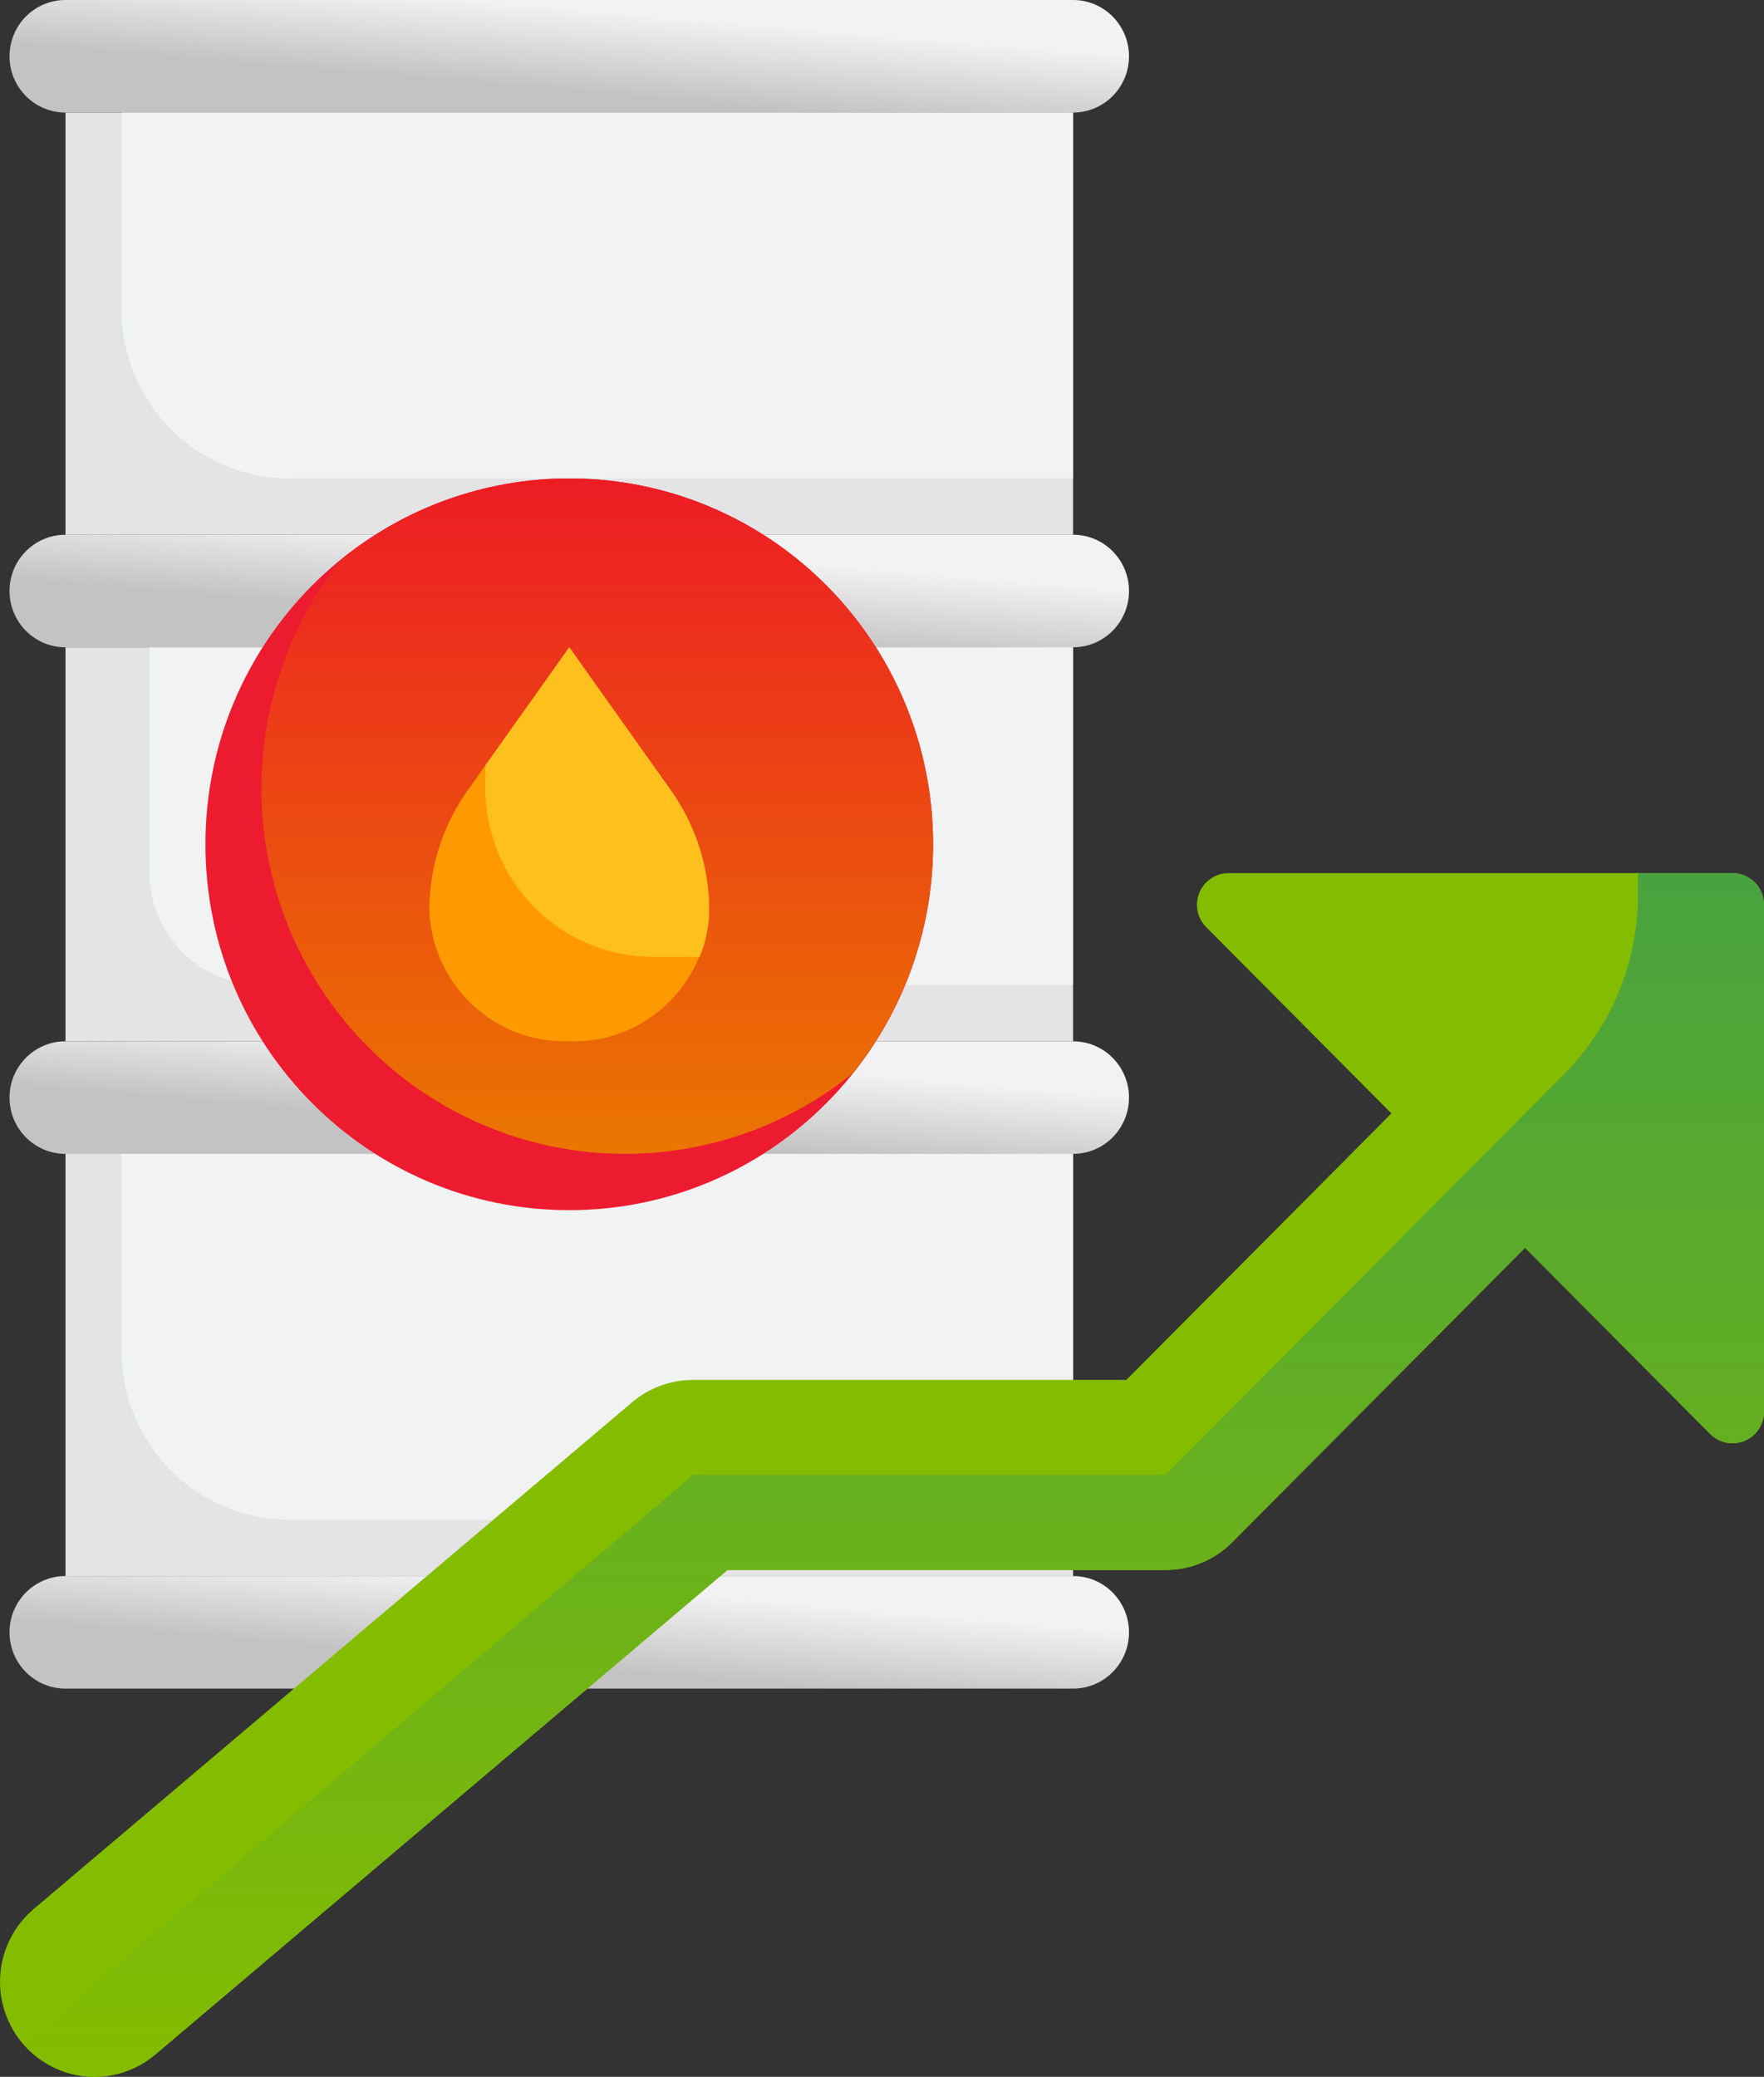
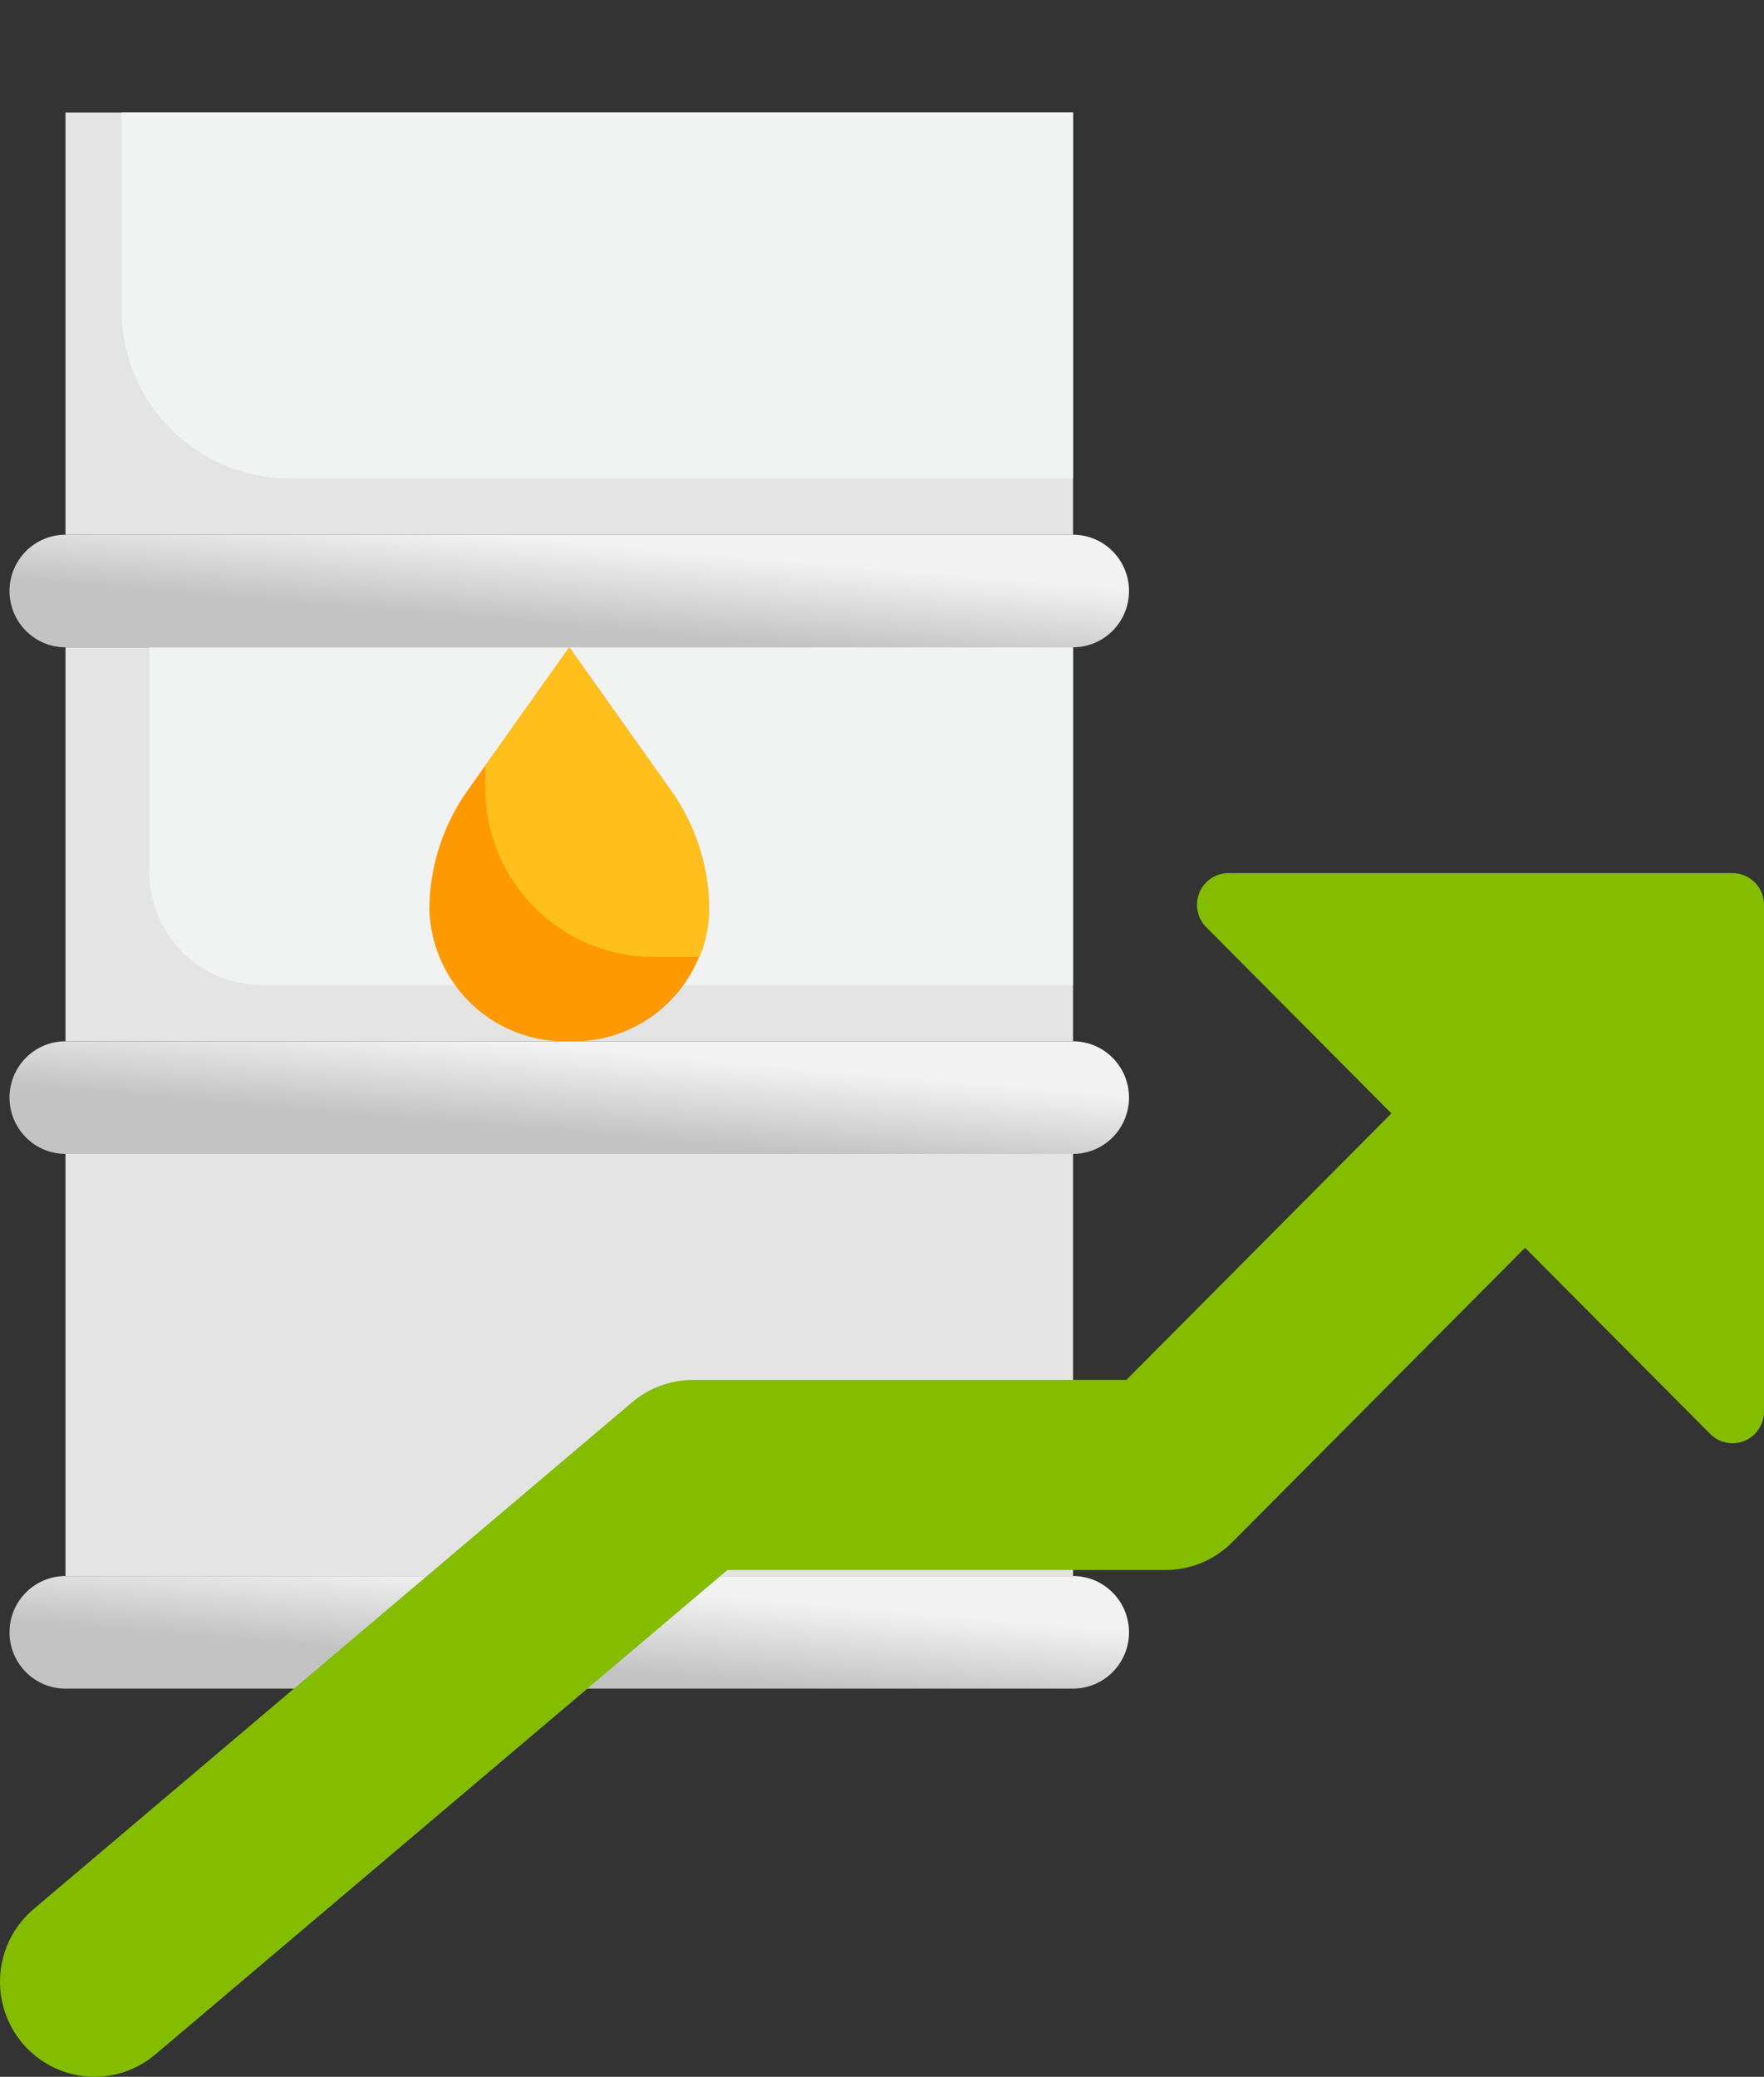
<svg xmlns="http://www.w3.org/2000/svg" width="96" height="113" viewBox="0 0 96 113" fill="none">
  <rect x="0" y="0" width="96" height="113" fill="#333333" stroke="none" />
  <path d="M3.564 62.784H58.397V85.753H3.564V62.784Z" fill="#E4E4E4" />
-   <path d="M6.611 73.503C6.611 75.94 7.574 78.276 9.288 80C11.002 81.723 13.326 82.691 15.75 82.691H58.398V62.784H6.611V73.503Z" fill="#F1F2F2" />
  <path d="M3.564 35.22H58.397V56.658H3.564V35.22Z" fill="#E4E4E4" />
  <path d="M8.133 47.471C8.133 49.095 8.775 50.653 9.917 51.802C11.06 52.95 12.61 53.596 14.225 53.596H58.396V35.22H8.133V47.471Z" fill="#F1F2F2" />
  <path d="M3.564 6.125H58.397V29.095H3.564V6.125Z" fill="#E4E4E4" />
-   <path d="M58.396 0H3.564C1.881 0 0.518 1.371 0.518 3.063C0.518 4.754 1.881 6.125 3.564 6.125H58.396C60.079 6.125 61.442 4.754 61.442 3.063C61.442 1.371 60.079 0 58.396 0Z" fill="url(#paint0_linear_858_11478)" />
  <path d="M58.396 29.095H3.564C1.881 29.095 0.518 30.466 0.518 32.157C0.518 33.849 1.881 35.22 3.564 35.22H58.396C60.079 35.22 61.442 33.849 61.442 32.157C61.442 30.466 60.079 29.095 58.396 29.095Z" fill="url(#paint1_linear_858_11478)" />
  <path d="M58.396 56.658H3.564C1.881 56.658 0.518 58.03 0.518 59.721C0.518 61.412 1.881 62.784 3.564 62.784H58.396C60.079 62.784 61.442 61.412 61.442 59.721C61.442 58.03 60.079 56.658 58.396 56.658Z" fill="url(#paint2_linear_858_11478)" />
  <path d="M58.396 85.753H3.564C1.881 85.753 0.518 87.124 0.518 88.816C0.518 90.507 1.881 91.879 3.564 91.879H58.396C60.079 91.879 61.442 90.507 61.442 88.816C61.442 87.124 60.079 85.753 58.396 85.753Z" fill="url(#paint3_linear_858_11478)" />
-   <path d="M30.98 65.846C41.916 65.846 50.781 56.934 50.781 45.939C50.781 34.945 41.916 26.032 30.98 26.032C20.045 26.032 11.18 34.945 11.18 45.939C11.18 56.934 20.045 65.846 30.98 65.846Z" fill="#ED1B2F" />
-   <path d="M30.981 26.032C26.474 26.028 22.101 27.578 18.593 30.422C15.537 34.245 13.992 39.067 14.255 43.965C14.519 48.862 16.573 53.488 20.023 56.956C23.472 60.424 28.074 62.489 32.945 62.754C37.816 63.02 42.613 61.467 46.414 58.393C48.753 55.469 50.222 51.939 50.65 48.211C51.079 44.483 50.45 40.709 48.836 37.325C47.222 33.942 44.689 31.086 41.53 29.087C38.37 27.089 34.713 26.03 30.981 26.032Z" fill="url(#paint4_linear_858_11478)" />
  <path d="M30.981 35.22L25.478 42.967C24.111 44.873 23.372 47.162 23.365 49.512C23.435 51.474 24.276 53.328 25.703 54.668C27.131 56.008 29.029 56.724 30.981 56.658C32.933 56.724 34.831 56.008 36.258 54.668C37.686 53.328 38.527 51.474 38.596 49.512C38.59 47.162 37.851 44.873 36.484 42.967L30.981 35.22Z" fill="#FF9900" />
  <path d="M30.98 35.22L26.41 41.652V42.877C26.41 45.313 27.373 47.65 29.087 49.373C30.801 51.096 33.125 52.065 35.549 52.065H38.073C38.411 51.256 38.589 50.389 38.595 49.512C38.588 47.162 37.85 44.873 36.483 42.967L30.98 35.22Z" fill="#FFC01E" />
  <path d="M6.611 16.844C6.611 19.281 7.574 21.618 9.288 23.341C11.002 25.064 13.326 26.032 15.75 26.032H58.398V6.125H6.611V16.844Z" fill="#F1F2F2" />
  <path d="M94.286 47.507H66.857C66.518 47.507 66.187 47.608 65.905 47.797C65.623 47.986 65.403 48.255 65.273 48.57C65.144 48.885 65.11 49.232 65.176 49.566C65.242 49.901 65.405 50.208 65.645 50.449L75.723 60.581L61.299 75.082H37.714C36.502 75.083 35.329 75.513 34.401 76.298L1.83 103.874C1.313 104.312 0.888 104.847 0.577 105.45C0.266 106.053 0.076 106.712 0.019 107.388C-0.098 108.754 0.331 110.111 1.209 111.16C2.088 112.209 3.345 112.864 4.704 112.981C6.063 113.098 7.413 112.668 8.456 111.784L39.591 85.424H63.429C64.104 85.425 64.773 85.292 65.398 85.032C66.022 84.772 66.588 84.39 67.065 83.909L82.996 67.892L93.074 78.025C93.313 78.266 93.619 78.43 93.951 78.496C94.284 78.563 94.629 78.529 94.942 78.398C95.255 78.268 95.523 78.047 95.711 77.763C95.9 77.48 96 77.147 96 76.806V49.23C96 49.004 95.956 48.779 95.87 48.57C95.784 48.361 95.657 48.171 95.498 48.011C95.339 47.851 95.15 47.724 94.942 47.638C94.734 47.551 94.511 47.507 94.286 47.507Z" fill="#84BD00" />
-   <path d="M94.286 47.507H89.143V48.689C89.143 50.5 88.788 52.293 88.099 53.966C87.41 55.639 86.4 57.159 85.126 58.439L63.429 80.253H37.714L1.291 111.238C2.176 112.256 3.422 112.883 4.763 112.985C6.103 113.087 7.429 112.656 8.456 111.784L39.591 85.424H63.429C64.104 85.425 64.773 85.292 65.398 85.032C66.022 84.772 66.588 84.39 67.065 83.909L82.996 67.892L93.074 78.025C93.313 78.266 93.619 78.43 93.951 78.496C94.284 78.563 94.629 78.529 94.942 78.398C95.255 78.268 95.523 78.047 95.711 77.763C95.9 77.48 96 77.147 96 76.806V49.23C96 49.004 95.956 48.779 95.87 48.57C95.784 48.361 95.657 48.171 95.498 48.011C95.339 47.851 95.15 47.724 94.942 47.638C94.734 47.551 94.511 47.507 94.286 47.507Z" fill="url(#paint5_linear_858_11478)" />
  <defs>
    <linearGradient id="paint0_linear_858_11478" x1="37.918" y1="1.014" x2="37.533" y2="5.558" gradientUnits="userSpaceOnUse">
      <stop stop-color="#F2F2F2" />
      <stop offset="1" stop-color="#C3C3C3" />
    </linearGradient>
    <linearGradient id="paint1_linear_858_11478" x1="37.918" y1="30.109" x2="37.533" y2="34.653" gradientUnits="userSpaceOnUse">
      <stop stop-color="#F2F2F2" />
      <stop offset="1" stop-color="#C3C3C3" />
    </linearGradient>
    <linearGradient id="paint2_linear_858_11478" x1="37.918" y1="57.673" x2="37.533" y2="62.216" gradientUnits="userSpaceOnUse">
      <stop stop-color="#F2F2F2" />
      <stop offset="1" stop-color="#C3C3C3" />
    </linearGradient>
    <linearGradient id="paint3_linear_858_11478" x1="37.918" y1="86.767" x2="37.533" y2="91.311" gradientUnits="userSpaceOnUse">
      <stop stop-color="#F2F2F2" />
      <stop offset="1" stop-color="#C3C3C3" />
    </linearGradient>
    <linearGradient id="paint4_linear_858_11478" x1="32.504" y1="26.032" x2="32.504" y2="62.783" gradientUnits="userSpaceOnUse">
      <stop stop-color="#ED1C24" />
      <stop offset="1" stop-color="#EA7600" />
    </linearGradient>
    <linearGradient id="paint5_linear_858_11478" x1="48.645" y1="47.507" x2="48.645" y2="112.999" gradientUnits="userSpaceOnUse">
      <stop stop-color="#48A23F" />
      <stop offset="1" stop-color="#84BD00" />
    </linearGradient>
  </defs>
</svg>